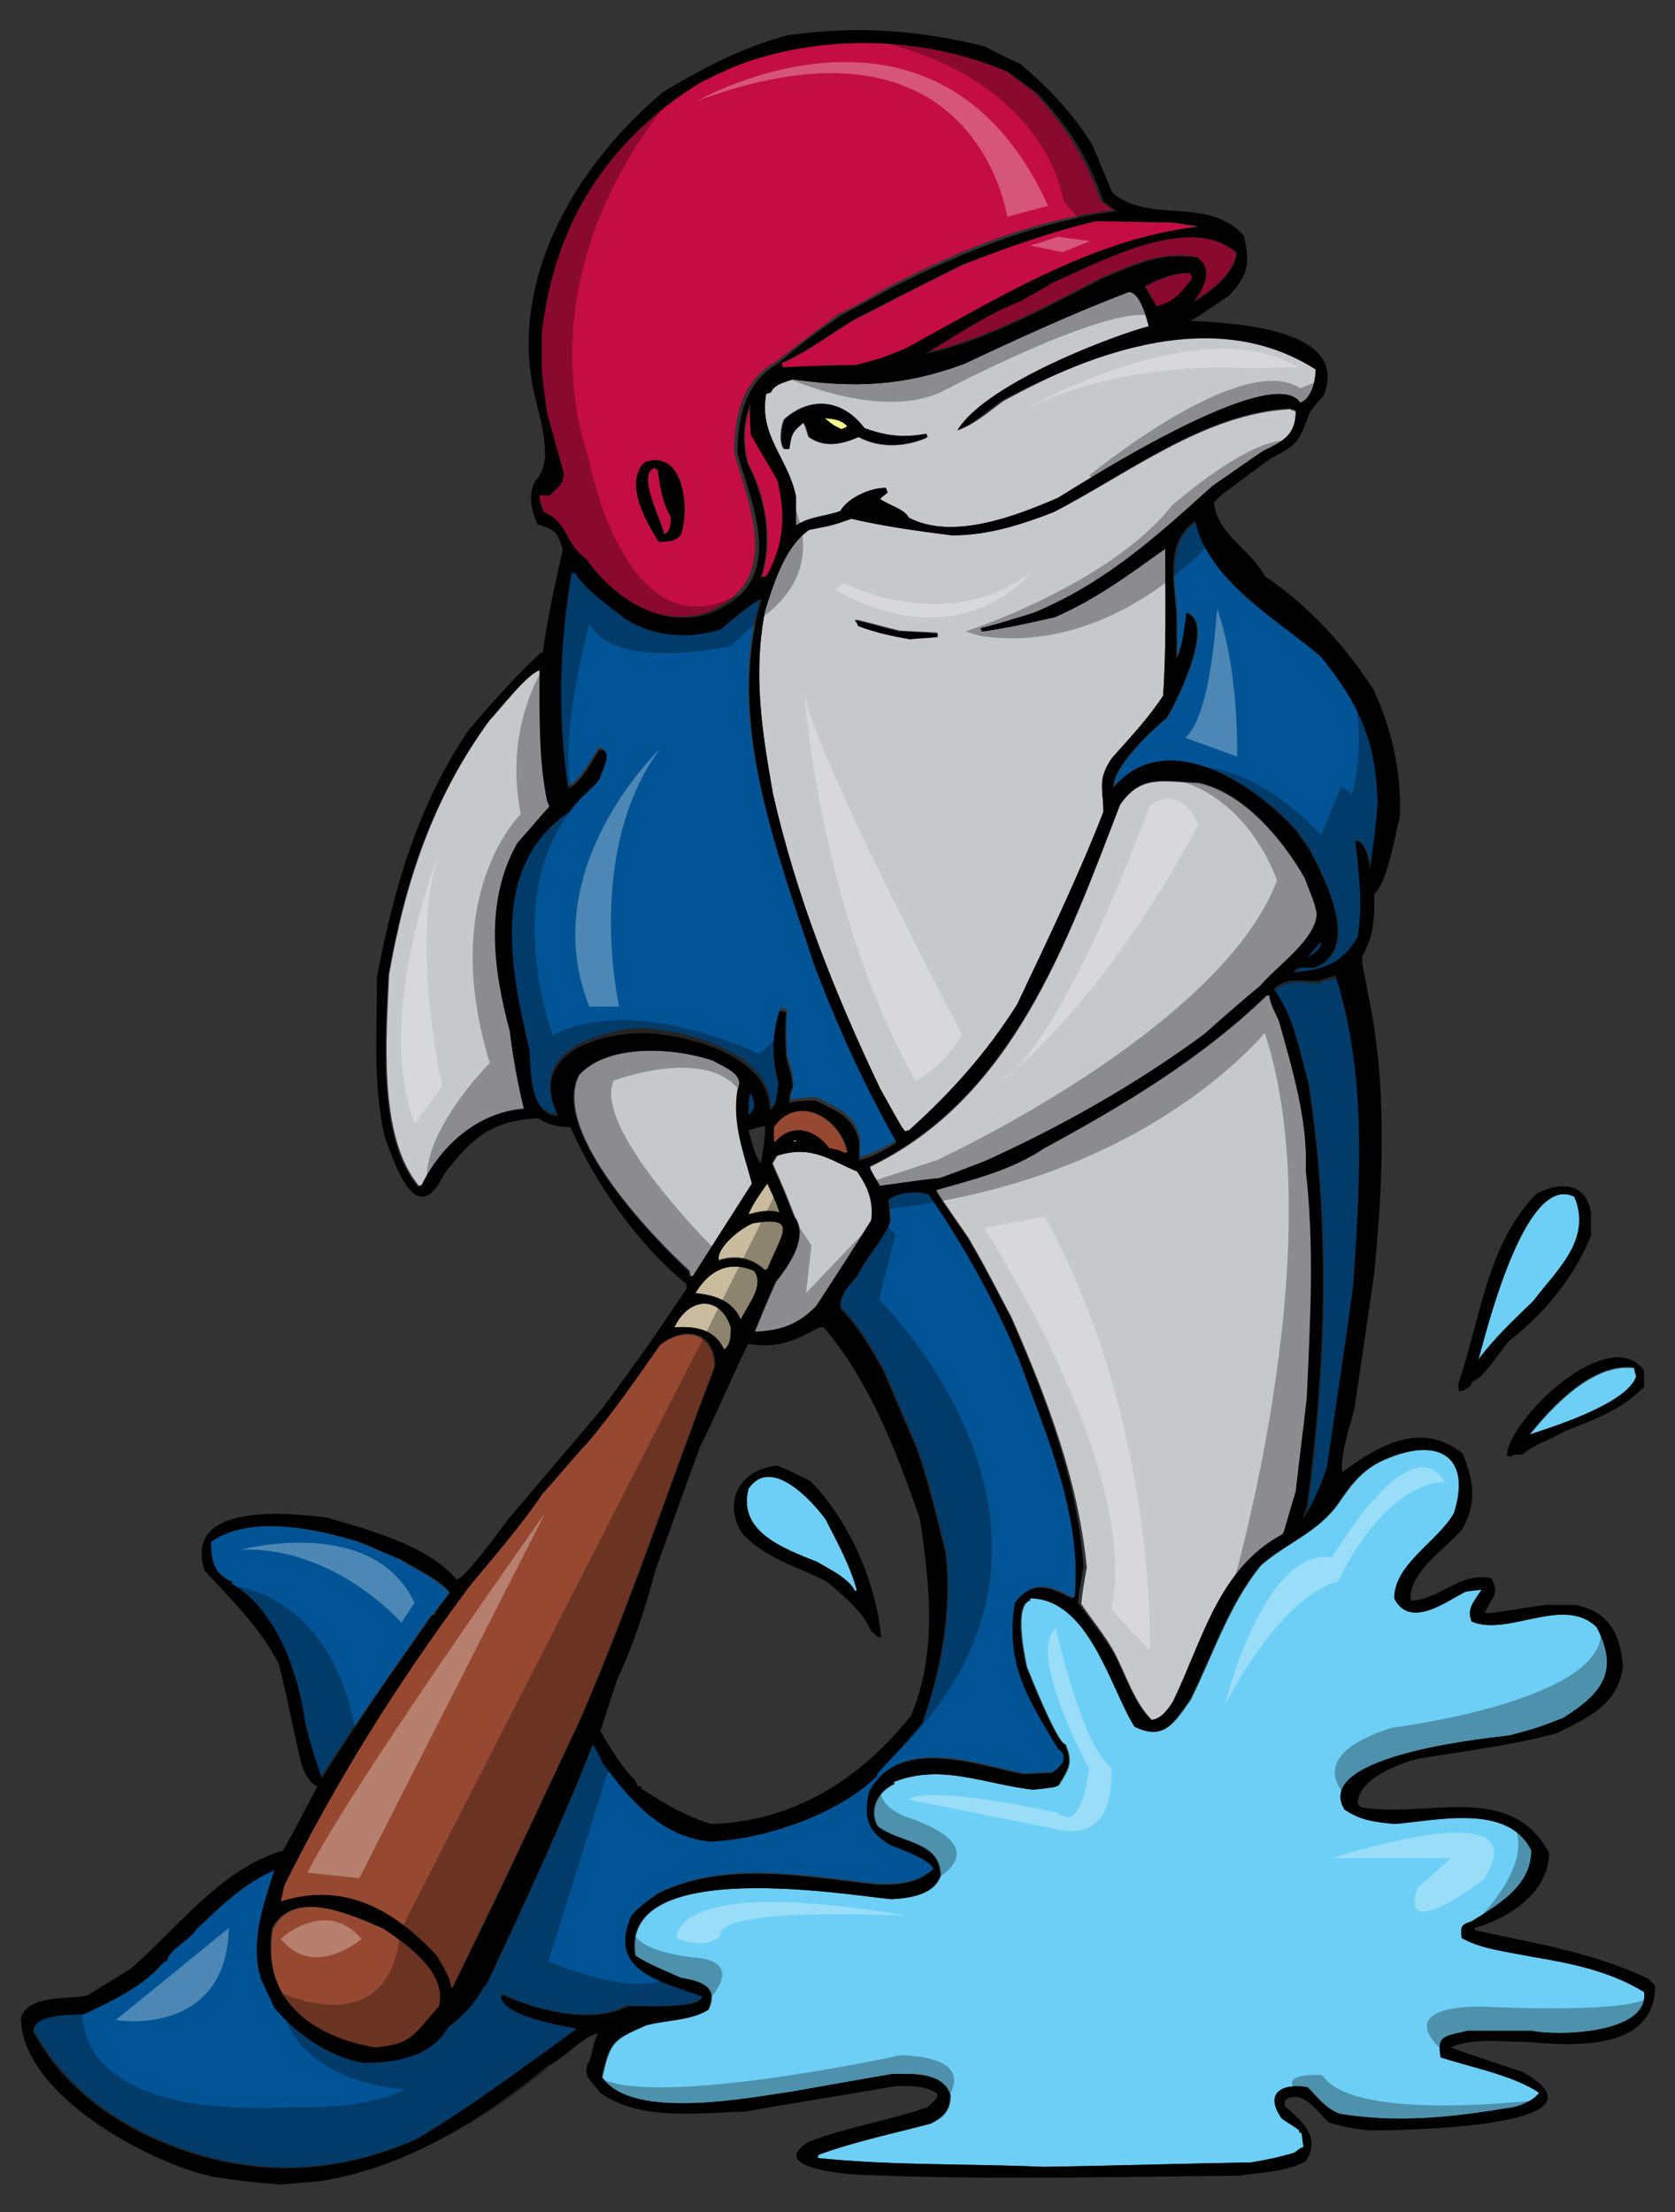
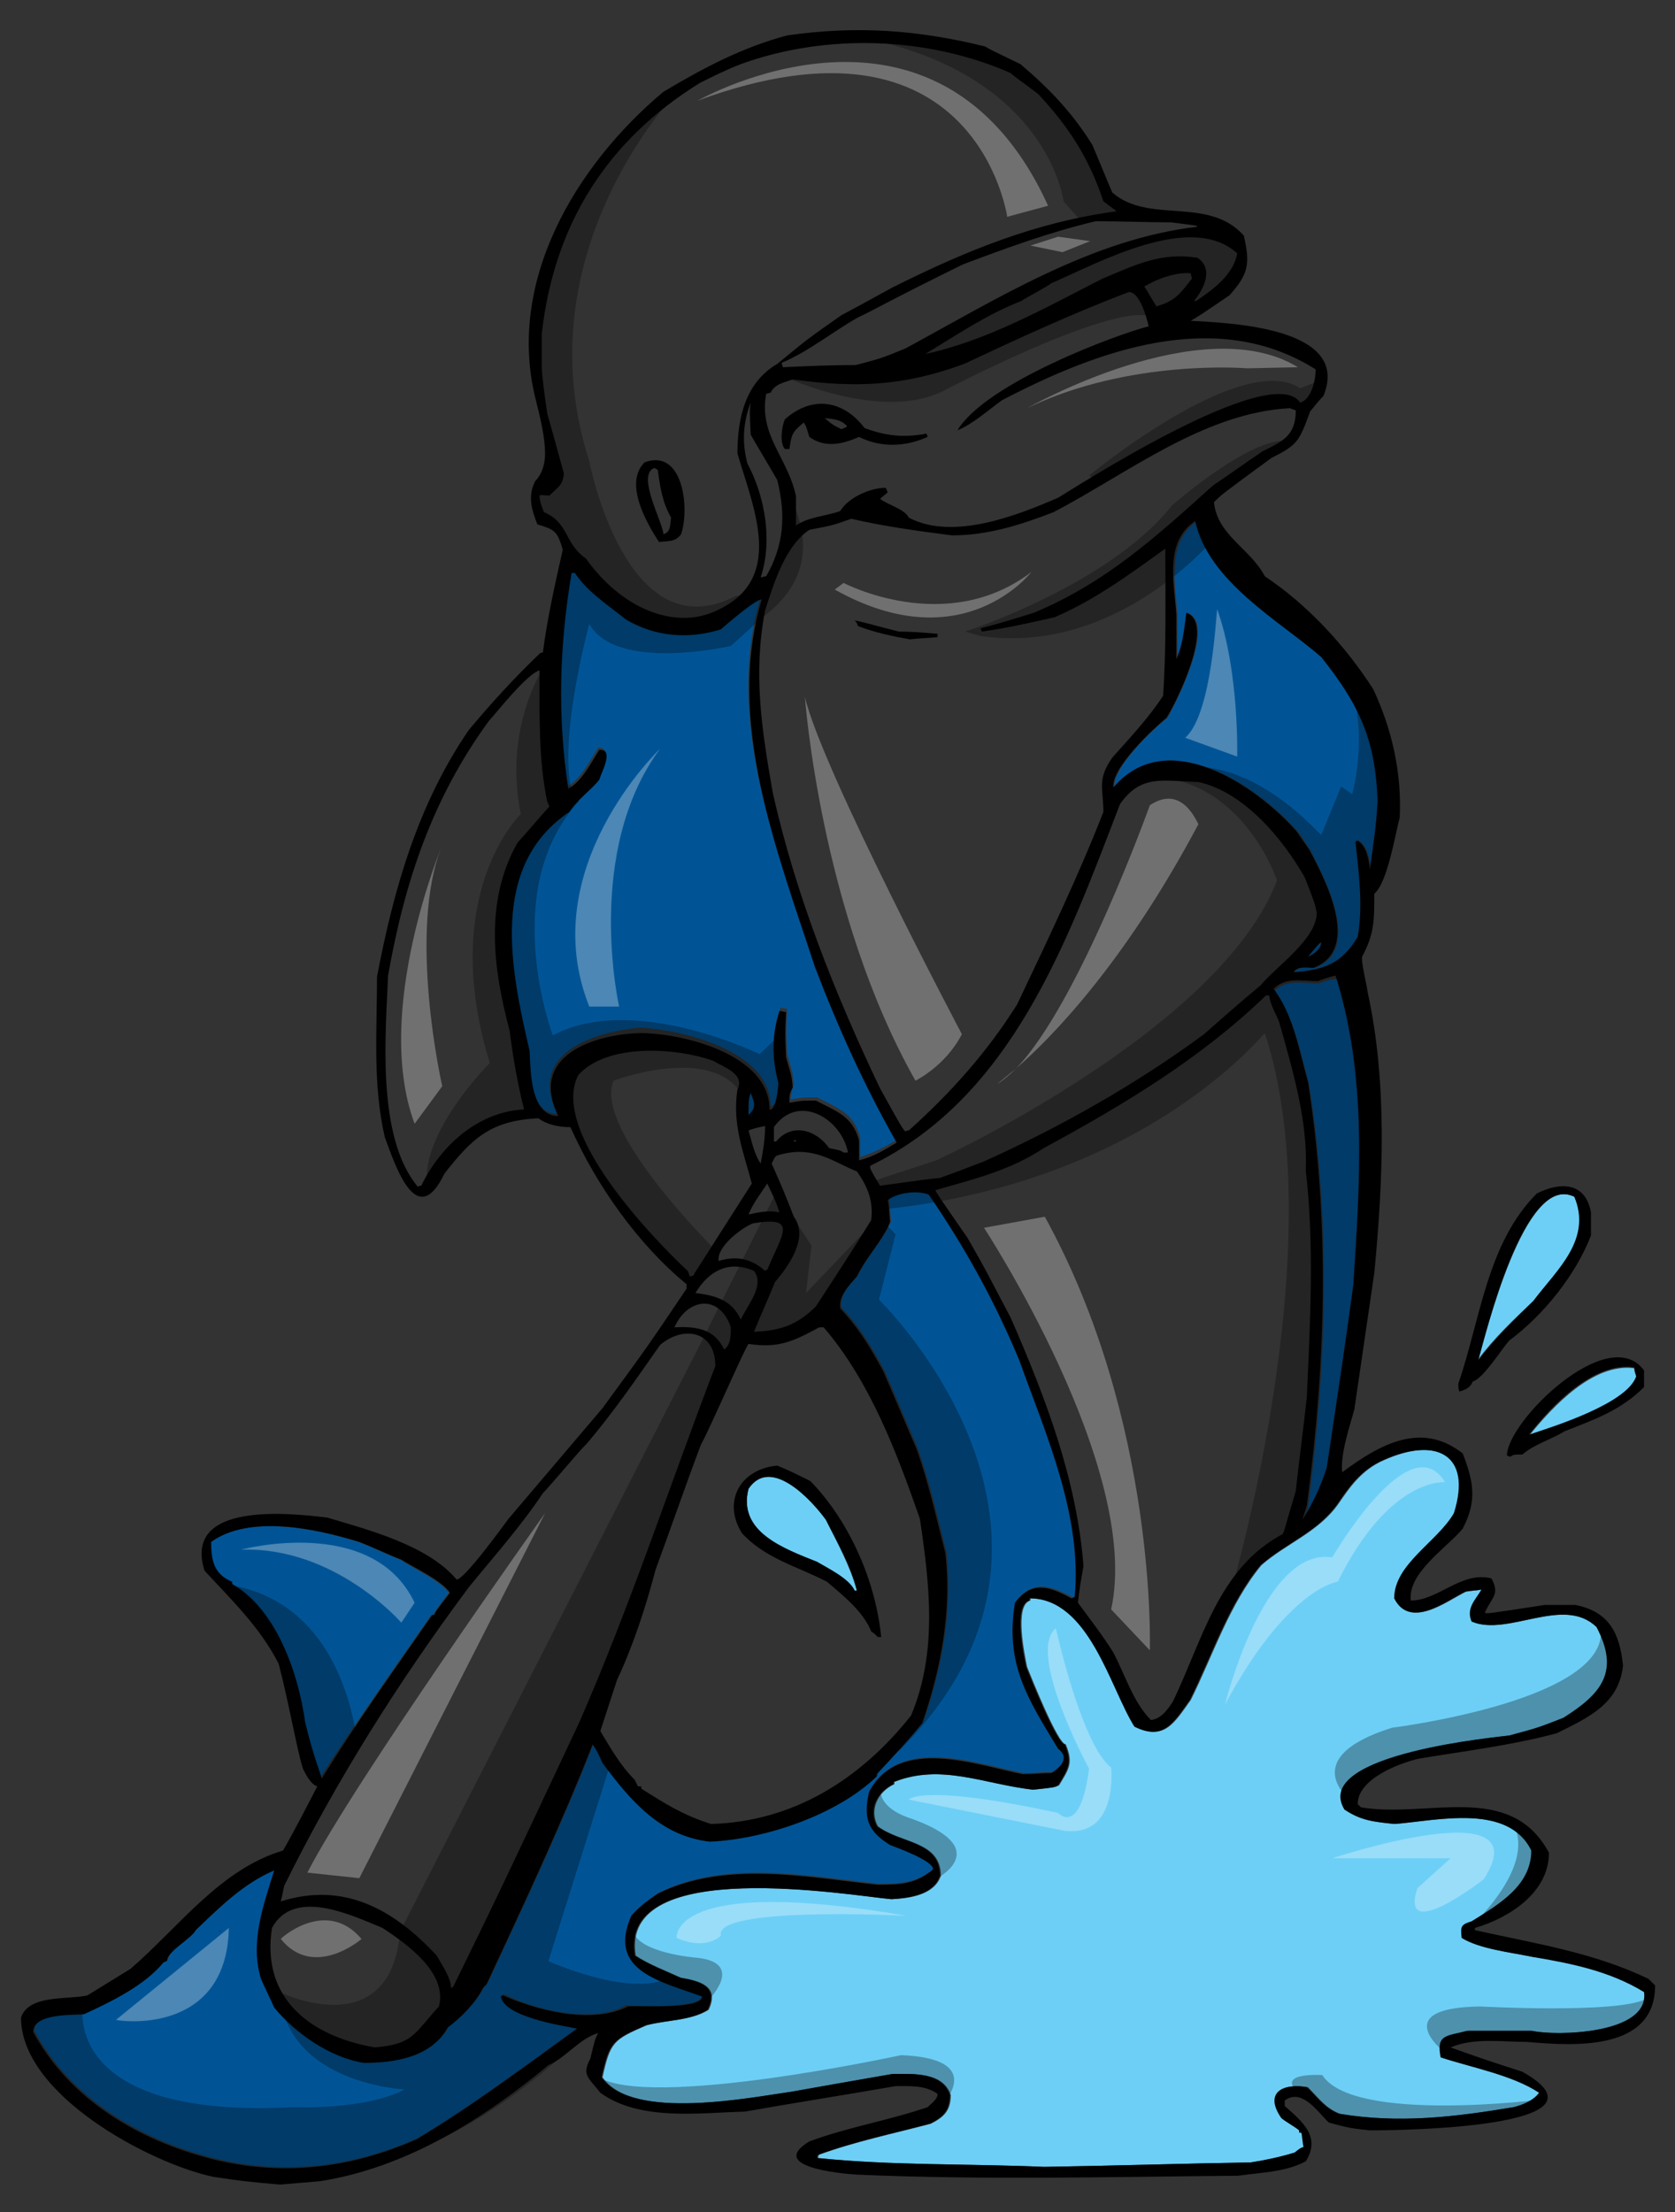
<svg xmlns="http://www.w3.org/2000/svg" version="1.1" id="Layer_1" x="0px" y="0px" width="151.5px" height="200px" viewBox="0 0 151.5 200" enable-background="new 0 0 151.5 200" xml:space="preserve">
  <rect x="0" y="0" width="151.5" height="200" fill="#333333" stroke="none" />
  <path id="color7" fill="#6DCFF6" d="M148.9,180.1c0.3,3.8-8.1,4-10.3,3.5c-1.9,0-3.9,0-5.8,0c-1.9,0.5-2.8,0.3-2.4,2.4  c2.7,0.9,6.5,1.6,8.9,3.2c-0.5,0.7-1.5,1.1-2.3,1.3c-5.4,0.9-10.4,1.5-15.8,0.6c-1.3-0.5-1.9-1.4-2.9-2.4c-2.2-0.4-3.9,0.5-2.3,2.8  c0.5,0.4,1.1,0.7,1.6,1.1c0,0.1,0,0.1,0,0.2c0.1,0,0.1,0,0.2,0c0.1,0.4,0.1,0.9,0.2,1.3c-0.3,0.1-0.3,0.1-0.8,0.5  c-1.3,0.4-2.7,0.7-4,0.9c-6.2,0.1-12.4,0.3-18.7,0.4c-6.8-0.3-13.7-0.1-20.5-0.8c0-0.1,0-0.2,0.1-0.3c3.3-1.2,6.7-1.9,10.1-2.8  c1.2-0.6,1.8-1.2,1.8-2.6c-0.7-2.1-3.4-1.9-5.2-1.9c-4.6,0.8-4.6,0.8-9.1,1.6c-3.6,0.5-14.5,2.7-17.2-1.3c0.7-3.2,1-3.4,4-4.7  c1.9-0.5,4-0.4,5.6-1.4c1-2.1-0.7-2.6-2.5-2.9c-1.3-0.6-2.9-1.2-4.1-2c-1.5-9.1,19.7-5.4,23.2-5.1c1.7-0.1,3.8-0.4,4.4-2.1  c0-3.2-3.6-2.9-5.7-4.5c-0.8-1.5,0-3.1,1.5-3.8c0-0.1,0-0.2,0-0.2c4.3-1.7,8.2,0.2,12.6,0.7c1.9-0.2,1.9-0.2,2.3-0.4  c0.9-1.5,1.3-2,0.6-3.7c-0.7,0-3.1-6-3.5-7c-0.2-1-1.2-5.6,0.3-6c0-0.1,0-0.2,0-0.2c5.4,0,7.3,8.1,9.5,11.6c2.6,1.3,3.5-0.3,5-2.4  c2-4,3.5-8.7,6.4-12.2c2.3-2,5.2-3,7-5.6c0.9-1.3,2-3,4.1-3.9c4.7-2.1,8.1-0.6,6.4,4.8c-1.5,2.6-5.4,4.6-5.4,7.7  c1.4,2.8,4.6,0.3,6.4-0.6c0.5-0.1,1-0.1,1.5-0.2c-0.6,1-1.4,1.7-0.9,2.9c3.2,1.4,8.3-2.4,11.3,0.5c2.1,4,0.5,6-3,8.2  c-2.3,0.9-2.3,0.9-4.9,1.6c-0.5,0.1-18,1.6-14.9,6.7c1.5,1,2.6,1.1,4.5,1.3c3.8-0.3,10.3-1.9,12.4,2.4c0,3.2-3,4.9-5.4,6.4  c-1,0.3-1,0.5-0.9,1.5c1.6,1,4.4,1.3,6.3,1.7C142.2,177.4,145.7,178.2,148.9,180.1z M73.9,141.2c1,0.6,2.9,1.5,3.4,2.6  c0.1,0,0.1,0,0.2,0c-0.6-2.2-1.8-4.4-2.8-6.4c-1.3-1.8-5-5.8-7-2.8C66.7,138.5,70.9,140,73.9,141.2z M148,124.5  c-0.1-0.3-0.2-0.6-0.2-0.8c-3.7-0.5-7.4,3.5-9.5,6.1C140.4,129.1,147.2,127,148,124.5z M138.7,117.6c2.1-2.8,5.4-5.5,3.7-9.4  c-4.5-2.3-8.1,12.8-8.7,14.7C135.1,121,136.9,119.3,138.7,117.6z" />
-   <path id="color6" fill="#974831" d="M24.7,174.4c1.9-3.8,7.3-1.2,10,0c2.1,1.4,5.9,4,5.1,7.1c-2.3,2.5-2.3,3.4-5.8,3.7  C28.2,184.2,23.6,180.8,24.7,174.4z M39.4,176.9c0.4,0.9,1.3,2,1.3,3c0.1-0.1,0.1-0.1,0.2-0.2c4.4-9,4.4-9,11.4-23.9  c4.6-10.5,8.2-21.5,12.3-32.2c0-3.2-2.8-3.7-5-1.9c-2.2,3-4.4,6.2-6.7,9c-0.2,0.1-3.3,3.8-3.9,4.4c-2,2.9-4.5,5.7-6.7,8.5  c-6.4,8.6-11.9,17.4-16.7,27c-0.1,0.5-0.2,1-0.3,1.5C31,170.2,35.5,172.6,39.4,176.9z M74.9,103.8c1,0.2,1,0.2,1.3,0.4  c0.1,0,0.3,0,0.4,0c-0.6-3.1-4.5-5.4-6.7-2.3c0,0.4,0,0.9,0,1.3c0,0,0.1,0,0.2,0C71.6,101.5,73.8,102.1,74.9,103.8z" />
-   <path id="color5" fill="#C9BC9E" d="M61,120c1.3-2.7,4.1-3,5.1,0c0,0.7,0,1.6-0.6,2C64.5,120.1,62.8,119.9,61,120z M62.9,116.9  c1.7,0.2,3.4,0.7,4.1,2.4c0.6-1.3,2.2-3.1,1.2-4.4C65.9,113.9,64.1,114.9,62.9,116.9z M65,113.9c1.6-0.5,3-0.2,4.2,0.9  c0,0,0.1-0.1,0.2-0.1c1.3-3.2,2.9-4.8-1.3-4.2C67.1,111,64.8,112.7,65,113.9z M70.5,109.6c-0.3-0.9-0.3-0.9-1.1-2.6  c-0.7,0.9-1.3,1.8-1.8,2.8C68.6,109.5,69.5,109.3,70.5,109.6z M72,103.2c0-0.1,0-0.1,0-0.1c-0.1,0-0.2,0-0.2,0c0,0.1,0,0.1,0,0.1  C71.9,103.2,72,103.2,72,103.2z" />
  <path id="color4" fill="#005496" d="M67.7,100.8c0-1.4,0-1.4,0.2-2C68.2,99.6,68.5,100.1,67.7,100.8z M56.6,181.3  c-3,1.7-8.2,0.4-11-1c-0.1,0-0.2,0.1-0.2,0.1c0.3,1.8,5.3,2.6,6.9,2.9c-4.7,3.4-9.5,7-14.5,10c-6.3,2.8-12.5,3.3-18.5,1.8  c-6.7-1.7-12.9-5.4-16.2-11.5c0-1.7,3.6-1.5,4.6-1.6c2.4-1.1,5.5-2.6,7.2-4.7c0.1,0,0.2-0.1,0.3-0.1c0-0.9,2.2-2,2.6-2.8  c2.2-2.1,4.3-4.2,7.1-5.4c-1,3.2-2.2,6.5-1.2,9.8c0.4,0.9,0.8,1.7,1.2,2.6c1.9,2.3,5,4.5,8.1,5c2.8,0,6.1-0.5,7.6-3.2  c1.2-0.9,2.5-2.2,3.2-3.6c0.1-0.1,0.2-0.2,0.3-0.3c3.3-7.1,6.7-14.3,9.6-21.7c0.4,0.6,0.4,0.6,0.9,1.7c2.6,3.5,5.3,6.6,9.7,7.1  c4.9-0.2,11.5-2.4,15.1-5.9c0-0.1,0-0.2,0-0.2c1.4-1.5,2.8-3,4.1-4.6c1.7-4.9,2.7-10.2,2.1-15.4c-0.8-3.1-1.5-6.3-2.6-9.4  c-1-2.3-2-4.7-3-7c-1.2-2.2-2.2-3.9-3.9-5.7c-0.2-1.1,0.8-2.1,1.5-2.9c0.8-1.7,2.3-3.2,3-4.9c-0.1-1.4-0.1-1.4-0.2-2  c0.9-0.7,2.7-0.9,3.7-0.5c3.3,4.8,6,9.7,8.2,15c2.4,6.7,5.7,14,5,21.4c-0.1,0-0.2,0.1-0.3,0.1c-2-1.1-3.6-1.6-5.1,0.4  c-0.9,5.5,1.1,8.6,3.9,13.2c1.1,0.8,0.2,1.7-0.6,2.2c-0.9,0-1.7,0.1-2.6,0.1c-4.1-0.8-11.2-3.5-13.9,1.6c-0.5,2.3-0.2,3.5,1.9,4.8  c0.5,0.2,3.9,1.4,3.9,2.2c-1.5,1.3-2.9,1.4-5,1.4c-6.5-0.7-13.8-2.2-19.9,0.8c-0.9,0.6-1.7,1.2-2.4,2c-2.2,5,2.6,5.9,6.4,7.3  C63.3,181.7,57.6,181.3,56.6,181.3z M20,174.5c-0.1,0-0.1,0-0.2,0.2C19.8,174.6,19.9,174.5,20,174.5z M39,146c0.1,0,0.1,0,0.2,0  c0.1-0.3,0.1-0.3,1.4-2c-0.8-1.1-3.4-2.3-4.4-3c-1.3-0.5-2.5-1.1-3.8-1.6c-3.9-1.2-9.8-2.5-13.4,0c0,1.6,0.3,2.9,1.9,3.6  c0,0.1,0,0.1,0,0.2c4,2.3,6.1,8.1,6.6,12.5c0.8,3.3,1.2,4.3,1.4,5.1C32.1,155.8,35.6,150.9,39,146z M119.3,88.9c-1.5,0-3-0.4-4,0.7  c1.8,2.4,2.3,5.6,3.1,8.4c2,12.7,1.6,25.5-0.1,38.3c-0.1,0.4-0.3,0.8-0.4,1.3c1-1.6,1.6-2.9,2.2-4.7c1.6-10.7,1.6-10.7,2.4-16.5  c0.6-9.3,1.2-18.9-1.5-27.9C120.4,88.5,119.8,88.7,119.3,88.9z M69.7,100c0.6,0.2,0.8-2.1,0.8-2.4c-0.6-2.2-0.7-4.3,0.1-6.5  c0.2,0,0.4,0.1,0.6,0.1c-0.1,1.9-0.1,1.9,0,4.1c0.5,1.7,0.5,1.7,0.6,2.7c-0.2,0.7-0.2,0.7-0.3,1.4c1.2-0.2,1.2-0.2,2.4-0.2  c1.9,1,3.3,1.4,3.9,3.6c0,0.6,0,1.2,0,1.8c1.3-0.4,2.4-1,3.4-1.6c-2.8-5.1-5.3-10.5-7.4-15.9C70.2,76.8,65.5,65,68.8,54  c-0.5-0.1-3.6,2.6-3.7,2.7c-3,1-5.9,0.8-8.6-0.9c-1.6-1.3-3.6-2.4-4.6-4.2c-0.1,0-0.2,0-0.3,0c-1.1,6.5-1.3,13-0.3,19.5  c1.2-0.6,2.1-2.4,2.8-3.5c1.4-0.1,0.2,2,0,2.7c-0.8,1.1-2,1.8-2.7,2.9c-7.3,5-5.3,14.3-3.6,21.6c0.1,1.6,0,5.9,2.6,5.9  c-2.7-5.5,3.3-7.4,7.5-7.8C61.7,93.1,69.7,95,69.7,100z M106.5,55.6c0,1.3,0,2.6,0,4c0.6-1.4,0.7-2.7,0.9-4.2  c2.7,0.9-1.1,8.3-1.8,9.5c-1.2,0.9-5,4.5-4.8,6.3c4.8-5.7,12.9-0.2,16.6,4c0.4,0.5,0.7,1.1,1.1,1.6c1.3,2.6,4.8,9.1,0.4,10.7  c-0.5,0-1.5-0.2-1.8,0.4c2.7-0.3,4.3-0.8,5.8-3.2c0.5-2.8,0.1-5.8-0.2-8.6c0.1-0.1,0.1-0.1,0.2-0.1c0.8,0.5,1,1.7,1.1,2.6  c0.3-2.1,0.6-4.1,0.7-6.2c-0.2-5.5-1.7-8.6-5.1-13c-3.8-3.3-10.2-6.8-11.3-12.3C105.5,49,106.3,52.6,106.5,55.6z M119.5,85.2  c-0.2,0.1-0.2,0.1-1.2,1.3C118.8,86.3,119.5,85.8,119.5,85.2z" />
-   <path id="color3" fill="#C7C8CA" d="M97.8,145c0.1-1.1,0.3-2.2,0.5-3.3c-0.8-8-3.6-15.3-6.8-22.6c-1.6-3-2.1-4.1-3.9-7.2  c-2.7-3.9-2.7-3.9-2.9-4.3c3.5-1,6.8-1.8,9.8-3.8c7.2-3.9,14.2-8.1,20.1-13.8c0.1,0,0.2,0,0.3,0c0.1,0.9,0.6,1.6,0.9,2.4  c1.2,4.3,2.6,8.9,2.4,13.4c0.8,6.8,0.4,13.7,0.1,20.5c-0.3,2.8-0.7,5.7-1,8.5c-1,3.3-1,3.6-1.2,3.9c-5.8,3.1-7.2,9.5-9.9,15.1  c-0.5,0.8-1.1,1.6-2,1.7c-1.6-1.6-2.3-4-3.4-6.1C100,147.9,98.8,146.5,97.8,145z M77.6,105.9c-2.2-0.8-4-2.5-7.3-1.4  c-0.1,0.2-0.3,0.5-0.4,0.7c1.1,2.5,1.1,2.5,2,4.8c1.3,1.8-0.6,4.5-1.7,5.9c-0.7,1.5-1.3,3-1.9,4.5c2.4-0.1,3.9-0.7,5.6-2.3  c1.7-2.6,3.4-5.2,5.1-7.8C79.1,108.6,78.6,107.3,77.6,105.9z M62.5,115.4c0.1,0,0.2-0.1,0.3-0.1c1.7-2.8,3.5-5.5,5.3-8.3  c-0.7-2.7-1.8-5.3-1.3-8.5c0.7-1.4-1.2-2-2.2-2.6c-3.5-1.2-9.6-1.6-12.2,1.3c-2.6,5.1,6.8,14.8,10,17.7  C62.4,115.1,62.4,115.2,62.5,115.4z M46.9,76.1c1-1.1,1.9-2.2,2.9-3.3c-0.1-0.2-0.2-0.3-0.2-0.4c-0.9-3.9-0.7-8-0.7-11.9  c-1.2,0.4-3.7,3.7-4.6,4.6c-5.1,7-7.6,14.5-9.1,23c-0.2,5.1-1.1,14.6,2.7,19.1c0.1,0,0.2-0.1,0.3-0.1c1.8-3.7,5.2-6.6,9.3-6.9  c-0.6-2.3-1-4.7-1.3-7.1C44.6,87.5,43.9,81.4,46.9,76.1z M85,106.6c1.3-0.5,2.6-1,4-1.5c6.9-3.1,13.8-6.9,19.9-11.5  c1.7-1.5,3.4-3,5.1-4.4c1.5-1.8,5.1-4.2,5.1-6.6c-0.2-0.9-0.2-0.9-1.1-3.2c-2-3.5-5.5-7.7-9.6-8.6c-3.3-0.1-5.2-0.8-7.1,2  c-4.8,12.5-9.7,26.5-22.6,32.7c0,0.3,0,0.3,0.9,1.9C84,106.6,84,106.6,85,106.6z M116.7,37c0.1,0.1,0.3,0.1,0.5,0.2  c0,2.2-1.2,2.7-3,3.6c-1.5,1-3,2.1-4.5,3.1c-5.1,4.6-9.7,8.8-16.2,11.5c-1.6,0.5-3.2,1-4.8,1.4c0,0.1,0.1,0.2,0.1,0.3  c2.2-0.3,4.4-0.8,6.6-1.3c3.7-1.6,6.8-3.9,10-6.2c0,4.4,0.1,8.9-0.2,13.3c-1.3,2-3,3.8-4.6,5.6c-1.4,2-0.8,2.8-0.8,4.9  c-2.3,5.9-5.1,11.7-7.8,17.4c-2.7,4.3-6,8-9.8,11.4c-0.1,0-0.2,0-0.3,0.1c-0.3-0.3-0.3-0.3-2.3-3.9C75.5,89.8,72,81,69.9,71.7  c-1-5.7-1.8-10.8-0.7-16.5c0.8-2.5,1.8-5.8,4-7.3c2.1-0.4,2.1-0.4,3.8-1c3,0.7,6,1.1,9.1,1.5c3.2,0,6.1-0.9,9.2-2.1  C102,42.9,108.9,37.4,116.7,37z M84.8,57.2c-1.2-0.1-2.4-0.1-3.5-0.2c-2-0.5-3.3-0.9-4-1c0.3,0.2,0.2,0.2,0.3,0.5  c1.6,0.7,3,1,4.7,1.2c0.8-0.1,1.6-0.2,2.5-0.2C84.8,57.4,84.8,57.3,84.8,57.2z M90.7,36.3c8.5-4.7,19.3-8.7,28.3-2.9  c0,1-0.4,2.7-1.4,3c-2.6-3.9-21,8.1-21.9,8.6c-3.7,1.6-9.5,3.9-13.5,1.8c-0.4-0.8-1.8-1.1-2.6-1.7c0.2-0.2,0.5-0.4,0.7-0.6  c-0.1-0.1-0.1-0.3-0.2-0.4c-1.4,0-3.4,0.9-4.1,2.1c-1.4,0.5-2.8,0.5-4,1.3c0-0.9,0-1.8,0-2.6c-0.7-3.5-3.4-5.5-2.7-9.3  c0.1,0,0.3-0.1,0.4-0.1c0.4-0.8,1.2-0.9,2-1.2c5.7,0.8,10.1,0.6,15.5-1.4c4.9-2.3,9.9-4.6,14.9-6.5c1,0,1.6,2.3,1.8,3.1  c-2.8,0.7-14.7,5.1-17.3,9.4C88,38.5,89.6,37.1,90.7,36.3z M83.8,39.6c0-0.1-0.1-0.2-0.1-0.3c-2,0.3-3.7,0.1-5.6-0.6  c-1.9-2.5-4.7-3-7.2-0.8c-0.3,0.6-0.5,2.2,0,2.7c0.1,0,0.3,0,0.4,0c0.2-1.3,0.2-1.5,1.3-2.4c0.2,0.3,0.2,0.3,0.5,1.3  c1.4,1,2.9,0.7,4.5,0C79.6,40.6,81.9,40.4,83.8,39.6z" />
-   <path id="color2_1_" fill="#FFF78F" d="M74.6,37.8c0.8,0.1,1.4,0.1,2,0.7c0,0.1,0,0.1-0.5,0.3C75.3,38.4,75.3,38.4,74.6,37.8z" />
-   <path id="color1" fill="#C40D42" d="M52.7,50.4c3.1,4.5,7.9,6.4,11.6,4.8c6.4-2.8,3.5-9.3,2.1-14.3c0-3.2,0.7-6.4,3.6-8.1  c2.9-2.2,2.9-2.2,5.8-4.4c1.5-0.7,1.5-0.7,4.6-2.5c6.6-3.4,13-6,20.3-6.9c-0.4-0.3-0.8-0.6-1.2-0.9c-1.3-3.9-3.2-6.7-5.9-9.7  c-1.3-1-2.2-1.6-2.5-1.9c-7.5-3.3-16.7-3.6-24.4-0.8c-1.3,0.6-2.5,1.2-3.7,1.7c-8.4,5.2-13.1,12.8-14.3,22.7c0,1,0,2,0,3.1  c0.2,1.3,0.3,2.7,0.5,4.1c0.5,1.3,0.5,1.3,1.5,5.4c-0.1,1.1-0.4,1.3-1.3,2c-0.6,0-0.7-0.1-0.9,0c0,0.6,0.2,1,0.4,1.5  C51.5,47.3,51,49.1,52.7,50.4z M58.3,41.8c3.6-1.3,4.1,4.2,3.3,6.5c-0.6,0.7-1.2,0.7-2,0.7C58.5,47.3,56.4,43.7,58.3,41.8z   M68.9,52.2c1.1-3.3,0.4-7.2-1.2-10.3c-0.5-1.9-0.4-3.7,0.3-5.5c-0.1,0.8-0.1,0.8,0,2.9c0.8,1.4,1.6,2.7,2.4,4.1  c0.8,3.2,0.6,5.9-1,8.7C69.1,52.1,69,52.1,68.9,52.2z M60.1,48.3c-0.1-1-2.6-5.4-0.9-6c0.1,0.1,0.2,0.1,0.3,0.2  c0.2,1.5,0.4,2.9,1.2,4.3C60.7,47.4,60.8,48.2,60.1,48.3z M99.1,20c2.3,0,4.5,0.1,6.8,0.1c2.4,0.4,2.4,0.4,2.3,0.5  c-9.5,1.1-18.1,6.5-26.4,11c-2.2,0.9-2.2,0.9-4.5,1.5c-2.2,0-4.4,0.1-6.6,0.2c0-0.1-0.1-0.3-0.1-0.4c2.4-1,4.6-2.8,6.9-4.1  c1.7-0.8,2.4-1.3,9.5-4.8C91.1,22.3,94.9,21,99.1,20z M111.8,22.8c-0.2,1.9-2.1,3.4-3.7,4.3c-0.1,0-0.1,0-0.2,0  c0.9-1.1,1.8-2.9,0.3-3.9c-3.3-0.5-5.5,0.6-8.6,1.9c-5.1,2.6-10.4,5.6-16,6.8c2.8-1.7,5.6-3.6,8.7-4.8c0.4-0.3,2.2-1.2,2.7-1.6  C99.2,23.7,107.6,19.1,111.8,22.8z M107.8,24.7c0,0.2,0.1,0.3,0.1,0.5c-1.1,1.4-1.5,2-3.2,2.5c-0.4-0.6-0.7-1.2-1.1-1.8  C104.7,25.3,106.4,24.6,107.8,24.7z" />
  <path id="outline" d="M149.1,178.9c-5-2.4-10.3-3.2-15.7-4.4c0-0.1,0-0.2,0-0.2c3.1-0.9,6.7-3.2,6.7-6.8c-3.5-6.5-10.9-3.1-17-4.1  c-0.1-0.1-0.2-0.2-0.3-0.3c0-2.3,3.8-3.7,5.5-4.1c4.2-0.7,8.4-1.2,12.5-2.3c2.8-1.4,5.6-2.6,6-6.1c-0.3-3-1.3-4.9-4.3-5.5  c-0.9,0-1.8,0-2.8,0c-5.2,0.8-5.2,0.8-5.4,0.7c0.6-1.4,1.4-1.6,0.6-3.1c-2.7-0.7-4.8,2-7.3,2c-0.3-2.5,3.3-4.8,4.7-6.5  c1.3-2.5,1-4.2,0-6.8c-3.7-2.9-7.4-0.9-10.9,1.7c-0.2-1.6,0.7-4.2,1.1-5.7c0.6-4.1,1.2-8.2,1.8-12.3c0.8-8.3,1.2-17.2-0.6-25.4  c-0.1-0.8-0.6-2.7-0.5-3.2c1.1-2.1,1.1-3.2,1.1-5.7c1.2-1,1.9-5.4,2.3-6.9c0.2-4-0.7-8-2.4-11.6c-2.5-3.9-5.9-7.6-9.8-10.2  c-1.3-2.5-4.3-3.7-4.6-6.7c0.7-0.7,0.7-0.7,5.2-4c2.4-1.2,2.5-1.5,3.5-4.2c0.4-0.5,0.8-1,1.2-1.4c2.6-6.3-8.8-6.6-12-6.8  c0.7-0.4,0.7-0.4,3.5-2.3c1.7-1.9,1.9-2.8,1.3-5.4c-3.2-3.6-8.6-1-11.9-3.9c-0.6-1.4-1.2-2.9-1.8-4.3c-1.8-2.9-3.9-5.1-6.5-7.3  c-2.7-1.3-2.7-1.3-3.2-1.6c-6.1-1.5-11.6-1.9-17.9-1c-4.1,1.1-7.5,2.9-11.2,5.1c-8,6.7-14.3,17.3-11.5,28c0.4,1.6,0.8,3.3,0.8,4.7  c0,1-0.3,1.9-0.9,2.5c-0.7,1.4-0.3,2.6,0.2,3.9c1.6,0.5,1.8,0.6,2.3,2.3c-0.7,3.1-1.4,6.2-1.8,9.3c-0.1,0-0.2,0-0.3,0.1  c-2.3,2.2-4.4,4.5-6.4,6.9c-4.6,6.7-6.8,14.4-8.3,22.3c0,4.9-0.4,9.7,0.7,14.5c1,2.7,2.9,8.5,5.4,3.3c2.5-3.2,4.2-4.8,8.5-5  c0.8,0.6,1.9,0.8,2.9,0.8c2.3,5.2,6.1,10.6,10.5,14.2c0,0.1,0,0.3,0,0.4c-3.5,5.2-3.5,5.2-7.6,10.8c-2.8,3.3-5.7,6.7-8.5,10  c-0.6,0.8-4,5.5-4.7,5.5c-2.6-3.1-8-4.5-11.7-5.6c-3.3-0.4-13.1-1.5-11.1,4.8c2.5,2.7,5,5.1,6.7,8.4c0.9,3.4,1.7,8,2.2,9.5  c0.3,0.6,0.7,1.4,1.3,1.6c-1,1.9-2,3.9-3.1,5.8c-5.7,1.7-9.4,6.9-13.8,10.7c-1.3,0.8-2.6,1.6-3.9,2.4c-1.8,0.4-5.3-0.1-6,2  c0,7,11.7,13.2,17.4,14.4c2.7,0.4,2.7,0.4,6,0.7c1.2-0.1,2.4-0.2,3.6-0.3c7.8-1.2,14.8-5.6,20.7-10.5c1.5-0.6,2.8-2.4,4.5-2.9  c-0.3,0.6-0.3,0.6-0.7,2.3c-0.8,1.5-0.2,1.7,0.9,3.1c3.6,2.6,9,1.8,13.1,1.7c4.5-0.8,9-1.5,13.6-2.3c1.3,0,2.7-0.1,3.8,0.7  c0,0.5-0.5,0.8-0.9,1.2c-3.5,1.2-7.2,1.8-10.7,3.1c-3.8,2.3,2.8,2.9,4.3,3c11.5,0.5,23,0.2,34.5,0.1c2-0.3,4.2-0.3,6.1-1.3  c1.4-2.2-0.3-3.6-1.9-5c0-0.2,0-0.3,0-0.5c1.6-1.2,3.1,1.2,4,2c1.9,0.5,1.9,0.5,3.7,0.7c2.5,0,22.8-0.2,13.8-5.3  c-2.2-0.7-4.3-1.4-6.5-2.2c2.1-0.9,4.6-0.5,6.9-0.5c4.4,0.4,11.6,0.8,11.6-5.1C149.5,179.3,149.3,179.1,149.1,178.9z M122.4,116.2  c-0.8,5.8-0.8,5.8-2.4,16.5c-0.6,1.8-1.2,3.1-2.2,4.7c0.1-0.4,0.3-0.9,0.4-1.3c1.7-12.7,2.1-25.5,0.1-38.3c-0.8-2.8-1.3-6-3.1-8.4  c1.1-1.1,2.5-0.7,4-0.7c0.5-0.2,1.1-0.4,1.6-0.5C123.7,97.4,123,106.9,122.4,116.2z M91.4,119.1c-1.6-3-2.1-4.1-3.9-7.2  c-2.7-3.9-2.7-3.9-2.9-4.3c3.5-1,6.8-1.8,9.8-3.8c7.2-3.9,14.2-8.1,20.1-13.8c0.1,0,0.2,0,0.3,0c0.1,0.9,0.6,1.6,0.9,2.4  c1.2,4.3,2.6,8.9,2.4,13.4c0.8,6.8,0.4,13.7,0.1,20.5c-0.3,2.8-0.7,5.7-1,8.5c-1,3.3-1,3.6-1.2,3.9c-5.8,3.1-7.2,9.5-9.9,15.1  c-0.5,0.8-1.1,1.6-2,1.7c-1.6-1.6-2.3-4-3.4-6.1c-1-1.6-2.1-3-3.2-4.5c0.1-1.1,0.3-2.2,0.5-3.3C97.4,133.8,94.6,126.4,91.4,119.1z   M57.7,161.5c-0.1-0.2-0.2-0.4-0.3-0.6c-1.3-1.3-2.2-2.9-3.1-4.4c0.5-1.5,1-3.1,1.5-4.6c1.5-3.2,2.6-6.6,3.5-10  c1.4-3.8,2.7-7.6,4.1-11.3c0.7-1.2,4-8.8,4.3-9.1c2.7,0.4,4-0.2,6.4-1.5c0.1,0,0.3,0,0.4,0c4.2,4.9,6.6,11.3,8.7,17.3  c0.9,6,1.6,12.1-0.8,17.8c-4.6,5.8-10.7,9.6-18.1,9.8c-2.5-0.8-4.1-1.8-6.3-3.2c0-0.1,0-0.1,0-0.2C57.8,161.5,57.7,161.5,57.7,161.5  z M69.2,101.8c0,1.3-0.2,2.3-0.4,3.4c-0.6-0.9-0.8-2-1.1-3C68.2,102,68.7,101.9,69.2,101.8z M67.7,100.8c0-1.4,0-1.4,0.2-2  C68.2,99.6,68.5,100.1,67.7,100.8z M69.4,107c0.8,1.7,0.8,1.7,1.1,2.6c-1-0.2-1.9,0-2.8,0.2C68.1,108.8,68.8,107.9,69.4,107z   M68.1,110.6c4.2-0.7,2.6,1,1.3,4.2c-0.1,0-0.1,0-0.2,0.1c-1.2-1.1-2.6-1.4-4.2-0.9C64.8,112.7,67.1,111,68.1,110.6z M68.2,114.9  c1,1.3-0.6,3.1-1.2,4.4c-0.8-1.8-2.4-2.2-4.1-2.4C64.1,114.9,65.9,113.9,68.2,114.9z M73.8,118.1c-1.7,1.7-3.2,2.2-5.6,2.3  c0.6-1.5,1.3-3,1.9-4.5c1.2-1.4,3.1-4,1.7-5.9c-0.9-2.3-0.9-2.3-2-4.8c0.1-0.2,0.2-0.5,0.4-0.7c3.3-1.1,5.2,0.6,7.3,1.4  c1,1.4,1.5,2.7,1.3,4.4C77.2,112.9,75.5,115.5,73.8,118.1z M70.2,103.2c-0.1,0-0.1,0-0.2,0c0-0.5,0-0.9,0-1.3  c2.2-3.1,6.1-0.8,6.7,2.3c-0.2,0-0.3,0-0.4,0c-0.3-0.2-0.3-0.2-1.3-0.4C73.8,102.1,71.6,101.5,70.2,103.2z M72,103.1  c0,0,0,0.1,0,0.1c-0.1,0-0.1,0-0.2,0c0,0,0-0.1,0-0.1C71.9,103.1,71.9,103.1,72,103.1z M78.7,105.4c12.8-6.2,17.8-20.2,22.6-32.7  c1.9-2.7,3.8-2.1,7.1-2c4.1,0.9,7.6,5.1,9.6,8.6c0.9,2.3,0.9,2.3,1.1,3.2c0,2.4-3.6,4.8-5.1,6.6c-1.7,1.4-3.4,2.9-5.1,4.4  c-6.1,4.5-13,8.4-19.9,11.5c-1.3,0.5-2.6,1-4,1.5c-1.1,0.1-1.1,0.1-5.4,0.7C78.7,105.7,78.7,105.7,78.7,105.4z M119.5,85.2  c0,0.6-0.7,1.1-1.2,1.3C119.3,85.3,119.3,85.3,119.5,85.2z M119.5,59.4c3.5,4.4,4.9,7.5,5.1,13c-0.1,2.1-0.4,4.1-0.7,6.2  c-0.1-0.9-0.3-2.1-1.1-2.6c-0.1,0-0.2,0.1-0.2,0.1c0.3,2.8,0.7,5.8,0.2,8.6c-1.5,2.5-3.1,3-5.8,3.2c0.3-0.6,1.3-0.4,1.8-0.4  c4.4-1.7,1-8.1-0.4-10.7c-0.4-0.6-0.8-1.1-1.1-1.6c-3.7-4.2-11.8-9.7-16.6-4c-0.2-1.8,3.7-5.4,4.8-6.3c0.8-1.2,4.5-8.6,1.8-9.5  c-0.2,1.5-0.3,2.8-0.9,4.2c0-1.3,0-2.6,0-4c-0.2-3-1.1-6.6,1.7-8.5C109.3,52.6,115.7,56.1,119.5,59.4z M114.2,40.8  c-1.5,1-3,2.1-4.5,3.1c-5.1,4.6-9.7,8.8-16.2,11.5c-1.6,0.5-3.2,1-4.8,1.4c0,0.1,0.1,0.2,0.1,0.3c2.2-0.3,4.4-0.8,6.6-1.3  c3.7-1.6,6.8-3.9,10-6.2c0,4.4,0.1,8.9-0.2,13.3c-1.3,2-3,3.8-4.6,5.6c-1.4,2-0.8,2.8-0.8,4.9c-2.3,5.9-5.1,11.7-7.8,17.4  c-2.7,4.3-6,8-9.8,11.4c-0.1,0-0.2,0-0.3,0.1c-0.3-0.3-0.3-0.3-2.3-3.9C75.5,89.8,72,81,69.9,71.7c-1-5.7-1.8-10.8-0.7-16.5  c0.8-2.5,1.8-5.8,4-7.3c2.1-0.4,2.1-0.4,3.8-1c3,0.7,6,1.1,9.1,1.5c3.2,0,6.1-0.9,9.2-2.1c6.7-3.5,13.6-9,21.4-9.4  c0.1,0.1,0.3,0.1,0.5,0.2C117.2,39.4,116,39.9,114.2,40.8z M67.6,41.9c-0.5-1.9-0.4-3.7,0.3-5.5c-0.1,0.8-0.1,0.8,0,2.9  c0.8,1.4,1.6,2.7,2.4,4.1c0.8,3.2,0.6,5.9-1,8.7c-0.2,0-0.3,0.1-0.5,0.1C69.9,48.9,69.2,44.9,67.6,41.9z M119,33.4  c0,1-0.4,2.7-1.4,3c-2.6-3.9-21,8.1-21.9,8.6c-3.7,1.6-9.5,3.9-13.5,1.8c-0.4-0.8-1.8-1.1-2.6-1.7c0.2-0.2,0.5-0.4,0.7-0.6  c-0.1-0.1-0.1-0.3-0.2-0.4c-1.4,0-3.4,0.9-4.1,2.1c-1.4,0.5-2.8,0.5-4,1.3c0-0.9,0-1.8,0-2.6c-0.7-3.5-3.4-5.5-2.7-9.3  c0.1,0,0.3-0.1,0.4-0.1c0.4-0.8,1.2-0.9,2-1.2c5.7,0.8,10.1,0.6,15.5-1.4c4.9-2.3,9.9-4.6,14.9-6.5c1,0,1.6,2.3,1.8,3.1  c-2.8,0.7-14.7,5.1-17.3,9.4c1.3-0.5,2.9-1.9,4-2.7C99.2,31.7,110,27.7,119,33.4z M104.6,27.7c-0.4-0.6-0.7-1.2-1.1-1.8  c1.2-0.7,2.8-1.3,4.2-1.2c0,0.2,0.1,0.3,0.1,0.5C106.7,26.6,106.3,27.2,104.6,27.7z M108.2,27.2c-0.1,0-0.1,0-0.2,0  c0.9-1.1,1.8-2.9,0.3-3.9c-3.3-0.5-5.5,0.6-8.6,1.9c-5.1,2.6-10.4,5.6-16,6.8c2.8-1.7,5.6-3.6,8.7-4.8c0.4-0.3,2.2-1.2,2.7-1.6  c4.2-1.8,12.6-6.5,16.8-2.7C111.6,24.8,109.7,26.2,108.2,27.2z M108.3,20.5c-9.5,1.1-18.1,6.5-26.4,11c-2.2,0.9-2.2,0.9-4.5,1.5  c-2.2,0-4.4,0.1-6.6,0.2c0-0.1-0.1-0.3-0.1-0.4c2.4-1,4.6-2.8,6.9-4.1c1.7-0.8,2.4-1.3,9.5-4.8c4-1.5,7.8-2.9,12-3.9  c2.3,0,4.5,0.1,6.8,0.1C108.3,20.4,108.3,20.4,108.3,20.5z M49.2,46.3c-0.2-0.5-0.4-1-0.4-1.5c0.2-0.1,0.4,0,0.9,0  c0.8-0.8,1.2-0.9,1.3-2c-1.1-4-1.1-4-1.5-5.4c-0.2-1.4-0.4-2.7-0.5-4.1c0-1.1,0-2.1,0-3.1c1.1-9.9,5.9-17.5,14.3-22.7  c1.2-0.6,2.4-1.2,3.7-1.7c7.7-2.8,16.9-2.5,24.4,0.8c0.3,0.3,1.2,0.9,2.5,1.9c2.8,3,4.6,5.8,5.9,9.7c0.4,0.3,0.8,0.6,1.2,0.9  c-7.4,1-13.7,3.6-20.3,6.9c-3.1,1.7-3.1,1.7-4.6,2.5c-3,2.1-3,2.1-5.8,4.4c-2.9,1.7-3.6,4.9-3.6,8.1c1.5,5.1,4.4,11.5-2.1,14.3  c-3.7,1.6-8.4-0.3-11.6-4.8C51,49.1,51.5,47.3,49.2,46.3z M38.1,107.2c-0.1,0-0.2,0-0.3,0.1c-3.8-4.5-2.9-14-2.7-19.1  c1.5-8.5,4-16,9.1-23c0.9-1,3.4-4.2,4.6-4.6c0,4-0.1,8.1,0.7,11.9c0.1,0.1,0.1,0.3,0.2,0.4c-1,1.1-1.9,2.2-2.9,3.3  c-3,5.3-2.2,11.4-0.7,17c0.3,2.4,0.7,4.7,1.3,7.1C43.3,100.5,39.9,103.5,38.1,107.2z M50.5,100.9c-2.6,0-2.5-4.3-2.6-5.9  c-1.7-7.3-3.7-16.7,3.6-21.6c0.7-1.1,1.9-1.9,2.7-2.9c0.2-0.7,1.4-2.8,0-2.7c-0.7,1.1-1.6,2.9-2.8,3.5c-1-6.5-0.8-13,0.3-19.5  c0.1,0,0.2,0,0.3,0c1.1,1.7,3,2.9,4.6,4.2c2.7,1.6,5.7,1.8,8.6,0.9c0.1-0.1,3.2-2.8,3.7-2.7c-3.3,11,1.4,22.8,4.8,33.2  c2.1,5.5,4.5,10.8,7.4,15.9c-1,0.6-2.1,1.3-3.4,1.6c0-0.6,0-1.2,0-1.8c-0.6-2.2-2-2.6-3.9-3.6c-1.3,0-1.3,0-2.4,0.2  c0-0.8,0-0.8,0.3-1.4c-0.1-1-0.1-1-0.6-2.7c-0.1-2.2-0.1-2.2,0-4.1c-0.2,0-0.4-0.1-0.6-0.1c-0.7,2.2-0.7,4.2-0.1,6.5  c0,0.3-0.2,2.6-0.8,2.4c0-5-7.9-6.9-11.7-6.9C53.8,93.5,47.8,95.4,50.5,100.9z M52.3,97.2c2.6-2.9,8.8-2.5,12.2-1.3  c1,0.6,2.9,1.2,2.2,2.6c-0.5,3.2,0.6,5.8,1.3,8.5c-1.8,2.8-3.5,5.5-5.3,8.3c-0.1,0-0.2,0.1-0.3,0.1c-0.1-0.2-0.1-0.3-0.2-0.5  C59.1,112,49.7,102.3,52.3,97.2z M66.1,120c0,0.7,0,1.6-0.6,2c-0.9-1.9-2.6-2.1-4.5-2C62.2,117.3,65.1,117,66.1,120z M27.6,155.7  c-0.6-4.4-2.6-10.2-6.6-12.5c0-0.1,0-0.1,0-0.2c-1.7-0.7-1.9-2-1.9-3.6c3.5-2.5,9.5-1.2,13.4,0c1.3,0.5,2.5,1.1,3.8,1.6  c1.1,0.7,3.7,1.9,4.4,3c-1.3,1.7-1.3,1.7-1.4,2c-0.1,0-0.1,0-0.2,0c-3.4,4.9-6.9,9.8-10,14.8C28.9,160,28.4,159,27.6,155.7z   M25.7,170.5c4.7-9.5,10.3-18.4,16.7-27c2.2-2.7,4.7-5.5,6.7-8.5c0.6-0.6,3.7-4.3,3.9-4.4c2.4-2.8,4.6-6,6.7-9c2.1-1.8,5-1.3,5,1.9  c-4.1,10.7-7.7,21.7-12.3,32.2c-7,14.9-7,14.9-11.4,23.9c-0.1,0.1-0.2,0.1-0.2,0.2c0-1-0.8-2.1-1.3-3c-3.9-4.2-8.4-6.7-14.1-4.9  C25.5,171.5,25.6,171,25.7,170.5z M34.6,174.3c2.1,1.4,5.9,4,5.1,7.1c-2.3,2.5-2.3,3.4-5.8,3.7c-5.8-1-10.3-4.4-9.3-10.8  C26.6,170.6,31.9,173.2,34.6,174.3z M45.5,180.4c-0.1,0-0.2,0.1-0.2,0.1c0.3,1.8,5.3,2.6,6.9,2.9c-4.7,3.4-9.5,7-14.5,10  c-6.3,2.8-12.5,3.3-18.5,1.8c-6.7-1.7-12.9-5.4-16.2-11.5c0-1.7,3.6-1.5,4.6-1.6c2.4-1.1,5.5-2.6,7.2-4.7c0.1,0,0.2-0.1,0.3-0.1  c0-0.9,2.2-2,2.6-2.8c2.2-2.1,4.3-4.2,7.1-5.4c-1,3.2-2.2,6.5-1.2,9.8c0.4,0.9,0.8,1.7,1.2,2.6c1.9,2.3,5,4.5,8.1,5  c2.8,0,6.1-0.5,7.6-3.2c1.2-0.9,2.5-2.2,3.2-3.6c0.1-0.1,0.2-0.2,0.3-0.3c3.3-7.1,6.7-14.3,9.6-21.7c0.4,0.6,0.4,0.6,0.9,1.7  c2.6,3.5,5.3,6.6,9.7,7.1c4.9-0.2,11.5-2.4,15.1-5.9c0-0.1,0-0.2,0-0.2c1.4-1.5,2.8-3,4.1-4.6c1.7-4.9,2.7-10.2,2.1-15.4  c-0.8-3.1-1.5-6.3-2.6-9.4c-1-2.3-2-4.7-3-7c-1.2-2.2-2.2-3.9-3.9-5.7c-0.2-1.1,0.8-2.1,1.5-2.9c0.8-1.7,2.3-3.2,3-4.9  c-0.1-1.4-0.1-1.4-0.2-2c0.9-0.7,2.7-0.9,3.7-0.5c3.3,4.8,6,9.7,8.2,15c2.4,6.7,5.7,14,5,21.4c-0.1,0-0.2,0.1-0.3,0.1  c-2-1.1-3.6-1.6-5.1,0.4c-0.9,5.5,1.1,8.6,3.9,13.2c1.1,0.8,0.2,1.7-0.6,2.2c-0.9,0-1.7,0.1-2.6,0.1c-4.1-0.8-11.2-3.5-13.9,1.6  c-0.5,2.3-0.2,3.5,1.9,4.8c0.5,0.2,3.9,1.4,3.9,2.2c-1.5,1.3-2.9,1.4-5,1.4c-6.5-0.7-13.8-2.2-19.9,0.8c-0.9,0.6-1.7,1.2-2.4,2  c-2.2,5,2.6,5.9,6.4,7.3c0,1.2-5.7,0.8-6.7,0.9C53.5,183.1,48.4,181.7,45.5,180.4z M138.5,183.6c-1.9,0-3.9,0-5.8,0  c-1.9,0.5-2.8,0.3-2.4,2.4c2.7,0.9,6.5,1.6,8.9,3.2c-0.5,0.7-1.5,1.1-2.3,1.3c-5.4,0.9-10.4,1.5-15.8,0.6c-1.3-0.5-1.9-1.4-2.9-2.4  c-2.2-0.4-3.9,0.5-2.3,2.8c0.5,0.4,1.1,0.7,1.6,1.1c0,0.1,0,0.1,0,0.2c0.1,0,0.1,0,0.2,0c0.1,0.4,0.1,0.9,0.2,1.3  c-0.3,0.1-0.3,0.1-0.8,0.5c-1.3,0.4-2.7,0.7-4,0.9c-6.2,0.1-12.4,0.3-18.7,0.4c-6.8-0.3-13.7-0.1-20.5-0.8c0-0.1,0-0.2,0.1-0.3  c3.3-1.2,6.7-1.9,10.1-2.8c1.2-0.6,1.8-1.2,1.8-2.6c-0.7-2.1-3.4-1.9-5.2-1.9c-4.6,0.8-4.6,0.8-9.1,1.6c-3.6,0.5-14.5,2.7-17.2-1.3  c0.7-3.2,1-3.4,4-4.7c1.9-0.5,4-0.4,5.6-1.4c1-2.1-0.7-2.6-2.5-2.9c-1.3-0.6-2.9-1.2-4.1-2c-1.5-9.1,19.7-5.4,23.2-5.1  c1.7-0.1,3.8-0.4,4.4-2.1c0-3.2-3.6-2.9-5.7-4.5c-0.8-1.5,0-3.1,1.5-3.8c0-0.1,0-0.2,0-0.2c4.3-1.7,8.2,0.2,12.6,0.7  c1.9-0.2,1.9-0.2,2.3-0.4c0.9-1.5,1.3-2,0.6-3.7c-0.7,0-3.1-6-3.5-7c-0.2-1-1.2-5.6,0.3-6c0-0.1,0-0.2,0-0.2c5.4,0,7.3,8.1,9.5,11.6  c2.6,1.3,3.5-0.3,5-2.4c2-4,3.5-8.7,6.4-12.2c2.3-2,5.2-3,7-5.6c0.9-1.3,2-3,4.1-3.9c4.7-2.1,8.1-0.6,6.4,4.8  c-1.5,2.6-5.4,4.6-5.4,7.7c1.4,2.8,4.6,0.3,6.4-0.6c0.5-0.1,1-0.1,1.5-0.2c-0.6,1-1.4,1.7-0.9,2.9c3.2,1.4,8.3-2.4,11.3,0.5  c2.1,4,0.5,6-3,8.2c-2.3,0.9-2.3,0.9-4.9,1.6c-0.5,0.1-18,1.6-14.9,6.7c1.5,1,2.6,1.1,4.5,1.3c3.8-0.3,10.3-1.9,12.4,2.4  c0,3.2-3,4.9-5.4,6.4c-1,0.3-1,0.5-0.9,1.5c1.6,1,4.4,1.3,6.3,1.7c3.6,0.6,7.1,1.3,10.2,3.2C149.2,183.9,140.8,184.1,138.5,183.6z   M20,174.5c-0.1,0-0.1,0.1-0.2,0.2C19.9,174.5,19.9,174.5,20,174.5z M74.8,143c1.4,1.2,3.3,2.7,4,4.5c0.2,0.1,0.4,0.3,0.6,0.5  c0.1,0,0.2,0,0.3,0c-0.5-5.1-2.9-10.5-6.4-14.1c-1-0.5-2-1-3-1.4c-3.3,0.3-5,3.2-3.2,6.1C69.2,140.9,72.1,141.6,74.8,143z   M67.7,134.6c2-3,5.7,1,7,2.8c1,2,2.3,4.2,2.8,6.4c-0.1,0-0.2,0-0.2,0c-0.5-1.1-2.4-2-3.4-2.6C70.9,140,66.7,138.5,67.7,134.6z   M136.3,131.6c0.1,0,0.2,0.1,0.3,0.1c0.3-0.2,0.3-0.2,1.1-0.2c1-0.9,2.7-1.4,3.8-2.1c2.8-1.1,5.1-1.9,7.2-4c0-0.5,0-1.1,0-1.5  C145.5,119.5,136.3,128.5,136.3,131.6z M147.8,123.6c0.1,0.3,0.1,0.5,0.2,0.8c-0.8,2.5-7.6,4.6-9.7,5.3  C140.3,127.1,144.1,123.1,147.8,123.6z M133.2,124.9c0.9-0.2,2.6-2.9,3.3-3.7c3.1-2.3,6-5.9,7.4-9.5c0-0.7,0-1.4,0-2.1  c-0.5-2.7-2.7-2.8-4.9-1.7c-4.5,4.5-5.1,11.4-7.1,17.2c0,0.2,0,0.5,0.1,0.7C132.4,125.7,133,125.5,133.2,124.9z M142.4,108.2  c1.6,3.9-1.6,6.6-3.7,9.4c-1.7,1.7-3.5,3.4-5,5.4C134.3,121,137.8,105.9,142.4,108.2z M81.3,57.1c1.2,0,2.3,0.1,3.5,0.2  c0,0.1,0,0.2,0,0.3c-0.9,0.1-1.7,0.1-2.5,0.2c-1.7-0.3-3.1-0.6-4.7-1.2c-0.1-0.3-0.1-0.3-0.3-0.5C78,56.2,79.3,56.6,81.3,57.1z   M61.6,48.3c0.8-2.3,0.2-7.8-3.3-6.5c-1.9,1.9,0.2,5.5,1.3,7.2C60.5,48.9,61.1,49,61.6,48.3z M59.2,42.3c0.1,0.1,0.2,0.1,0.3,0.2  c0.2,1.5,0.4,2.9,1.2,4.3c-0.1,0.6,0,1.3-0.7,1.5C60,47.3,57.5,42.9,59.2,42.3z M78.2,38.7c-1.9-2.5-4.7-3-7.2-0.8  c-0.3,0.6-0.5,2.2,0,2.7c0.1,0,0.3,0,0.4,0c0.2-1.3,0.2-1.5,1.3-2.4c0.2,0.3,0.2,0.3,0.5,1.3c1.4,1,2.9,0.7,4.5,0c2,1,4.2,0.9,6.2,0  c0-0.1-0.1-0.2-0.1-0.3C81.7,39.6,80.1,39.4,78.2,38.7z M76.1,38.8c-0.8-0.4-0.8-0.4-1.5-1c0.8,0.1,1.4,0.1,2,0.7  C76.6,38.6,76.6,38.6,76.1,38.8z" />
  <path id="shadow" opacity="0.3" d="M44.3,96.1c-4.7-15.3,2.8-22.5,2.8-22.5c-1.7-8.5,2.6-14.1,2.6-14.1c0,0.3,0,0.6,0,1  c0-3.6,0.4-7.3,1.6-10.2c0,0-0.8-3.5-2.5-3.4l-0.4-2.4l1.1-0.9l0.2-2.3L48.9,37c0,0-4.4-17.3,12.7-29.1c0,0-14.5,14.6-8.3,33.8  c0,0,3.3,17.3,13.2,12.2c0,0,6.1-0.8,4.3-10c0,0,5.1,6.7-1.7,11.8l-3,2.7c0,0-10.4,2.4-12.8-2c0,0-2.8,10.2-1.6,15.1l-1.1,0.9h1.8  C45,80.4,50,93.6,50,93.6c7.3-3.9,18.7,1.7,18.7,1.7l1.8-1.7l0.3,3.7l-0.3,2.7l-1.3,1l-2.1,0.8l-0.3-3.3c-3.1-3.9-11.3-0.8-11.3-0.8  c-1.9,4.3,9,15.1,9,15.1l-1.6,2.3l-0.5,0.3c-3.3-1.2-11.1-13.9-11.1-13.9c-1.3,0.4-3.3-0.8-3.3-0.8c-5.9,0-9.3,6.8-9.3,6.8  C37.7,102.7,44.3,96.1,44.3,96.1z M96.2,18.2l1.5,1.7l4.1-0.8l-1.8-1.6c-0.5-2.8-4.2-7.4-4.2-7.4c-6.1-7.8-18.4-6.8-18.4-6.8  C94.8,6.5,96.2,18.2,96.2,18.2z M85.6,35.2c0,0,18.5-9.7,19.3-5.8c0,0,9.8-3.5,6.8-7.3c0,0-2.4-2.8-9.3,0c0,0-12,4.2-19.5,9.6  c0,0-8.3,3.6-12.5,2.1C70.3,33.8,79.8,38.4,85.6,35.2z M99.7,43.7l9.1-5.3c7-3.4,8.8-1.4,8.8-1.4l1.3-1.4l0.2-1.1l-1.5,0.6  c-5.3-3.5-19.1,7.9-19.1,7.9L99.7,43.7z M116.8,39.9c-3.3-0.8-10.8,5.8-10.8,5.8c-5.7,7.2-18.7,11.4-18.7,11.4l1.4,0.4  c12.3,1.8,21.1-8.8,21.1-8.8l-1.1-3.3l5-3.8L116.8,39.9z M79.5,117.5l1.5-5.9l-1.5-1.6l-6.6,6.9l0.5-4.3l-1.4-2.1l-1.5-3.3l-7,14  l-27.3,53.4c-0.9,10.4-10.9,5.5-10.9,5.5c0.6,8.3,11.3,8.8,11.3,8.8c-3.6,1.9-10.1,1.6-10.1,1.6c-20.9,1.1-19-9.1-19-9.1  c-2.1-0.3-4.9,1.4-4.9,1.4c-0.9,5.6,12.1,11.9,12.1,11.9c21.1,8.8,38.8-11.5,38.8-11.5l6.1-1.4c6.7-0.1,4.2-1.7,2.3-2.5  c0.5,0.1,1,0.2,1.5,0.2c0,0,1.4,0.4,0.6,1.4c0,0,3.5-3.4-0.9-3.9c0,0-5.6-0.4-5.9-2.6c0,0-1.9,3,3.1,4.5c-3.6,1.6-10.7-1.6-10.7-1.6  l5.5-17.5l-1.5-3.6l2.8-8.1l4.6-12.8l6.4-14.6c3.5,0.9,6.9-1.6,6.9-1.6c17.5,23,6.9,39.3,6.9,39.3  C101.3,138.6,79.5,117.5,79.5,117.5z M26.5,152l1.4,7.4l1.1,1.8l3.3-3.5c0,0-0.9-13.3-12.3-14.5l5,5L26.5,152z M120.8,133.6  c5.3-25,1.9-44.3,1.9-44.3l-0.4,0.1l-0.4-2c2.7-1.3,2.1-7.4,2.1-7.4c5.3-12.3-3.2-20.8-3.2-20.8c3.6,5.3,1.5,12.6,1.5,12.6l-1-0.7  l-1.8,4.4c-9-9.4-15.2-5.3-15.2-5.3c8.3,0.5,11.2,9.4,11.2,9.4c-5.1,13.5-30.8,25.3-30.8,25.3l-5.8,1.9l1.3,2.5  c20.2-2.2,30.9-12.2,34.2-15.9c6.4,19.5-3.4,51.7-3.4,51.7l2.8-3.9l3.4-2.4l2.6-2.1L120.8,133.6z M122.3,162.9  c-1-3.4,11.4-5.3,11.4-5.3c10.4-0.5,12.5-6.4,12.5-6.4c-0.3-3.6-1.4-3.4-1.4-3.4c-0.4,6.1-18.9,8.4-18.9,8.4  C117,159,122.3,162.9,122.3,162.9z M82.1,164.3c0,0-2.9-0.9-2.4-2.9c0,0-3,2.6,0.3,4.5c0,0,6,1.5,4.6,4  C84.6,169.9,90.3,167.1,82.1,164.3z M132.9,174.3c5.4-1.6,6.3-5.5,6.3-5.5c0.8-2.9-2.1-3.4-2.1-3.4  C138.5,169.3,132.9,174.3,132.9,174.3z M149.3,180.3c-0.6,1.9-15.4,1.1-15.4,1.1c-8.3,0.1-3.4,4-3.4,4c-0.5-2.1,7.3-1.6,7.3-1.6  c6.3,1.1,8.3-0.3,8.3-0.3C149.5,182.8,149.3,180.3,149.3,180.3z M81.5,185.8c0,0-23,5-27.5,1.9c0,0,0.6,6.6,23.4,0.9  c0,0,8-1.6,8,1.5C85.4,190,89.1,186.1,81.5,185.8z M119.6,187.6c0,0-4.6-0.3-1.9,1.8l3.3,2.4c0,0,16.9,0.8,18.5-2  C139.5,189.8,122.4,192,119.6,187.6z" />
  <path id="highlight" opacity="0.3" fill="#FFFFFF" d="M32.7,175.3c0,0-4.3,3.7-7.3,0C25.3,175.3,29.5,171.5,32.7,175.3z M32.5,169.8  l16.8-33c0,0-17.3,24.3-21.5,32.5L32.5,169.8z M36.3,146.7l1.2-1.8c-3.8-8-15.7-4.8-15.7-4.8C30.3,139.8,36.3,146.7,36.3,146.7z   M20.7,174.3l-10.2,8.3C10.5,182.7,20.5,184.2,20.7,174.3z M104,72.8c0,0-6.4,17.9-12.1,23.8c3-2.6,9.7-9.3,16.5-22.1  C108.3,74.5,107,70.8,104,72.8z M91.9,96.6c-1.1,0.9-1.7,1.4-1.7,1.4C90.7,97.7,91.3,97.2,91.9,96.6z M107.2,66.7l4.7,1.7  c0,0,0.2-7.7-1.8-13.3C110,55,109.7,64.5,107.2,66.7z M91.1,19.6l3.7-1c-10-21.9-31.7-9.5-31.7-9.5C88.3-0.2,91.1,19.6,91.1,19.6z   M96.1,22.8l2.5-1l-2.9-0.4l-2.5,0.8L96.1,22.8z M112.8,33.3l4.6-0.1c-8.7-5.3-24.5,3.7-24.5,3.7C102.2,32.4,112.8,33.3,112.8,33.3z   M93.3,51.7c-7.7,5.9-17,1-17,1l-0.8,0.6C87.1,59.8,93.3,51.7,93.3,51.7z M82.8,97.7c0,0,2.7-1.3,4.2-4.2c0,0-12.7-24-14.2-30.5  C72.8,63,74.2,82.5,82.8,97.7z M89,111c0,0,14.3,21.8,11.5,34.5l3.5,3.7c0,0,0.7-20.7-9.5-39.2L89,111z M53.3,91H56  c0,0-3.2-14,3.7-23.3C59.7,67.7,48.3,78.5,53.3,91z M40,98.2c0,0-3.2-14,0-21.8c0,0-6.3,15-2.5,25.2L40,98.2z M130.7,134  c-3.2-5.3-10.2,6.8-10.2,6.8c-6.2-1-9.7,13.3-9.7,13.3C116.5,143.5,121,143,121,143C125.7,133.5,130.7,134,130.7,134z M95.5,147.2  c-2.7,2.2,3,12.7,3,12.7c-0.8,6.2-2.8,4-2.8,4c-12.5-2.7-13.5-1.2-13.5-1.2l14,2.8c5,0.7,4.3-5.7,4.3-5.7  C97.8,157.7,95.5,147.2,95.5,147.2z M61.2,175.2c2.7,1.2,4-0.2,4-0.2c-0.7-2.7,16.8-1.8,16.8-1.8C60.5,169.5,61.2,175.2,61.2,175.2z   M120.5,168h10.7l-3,2.7c-1.7,5.2,6-0.8,6-0.8C139.5,161.7,120.5,168,120.5,168z" />
</svg>